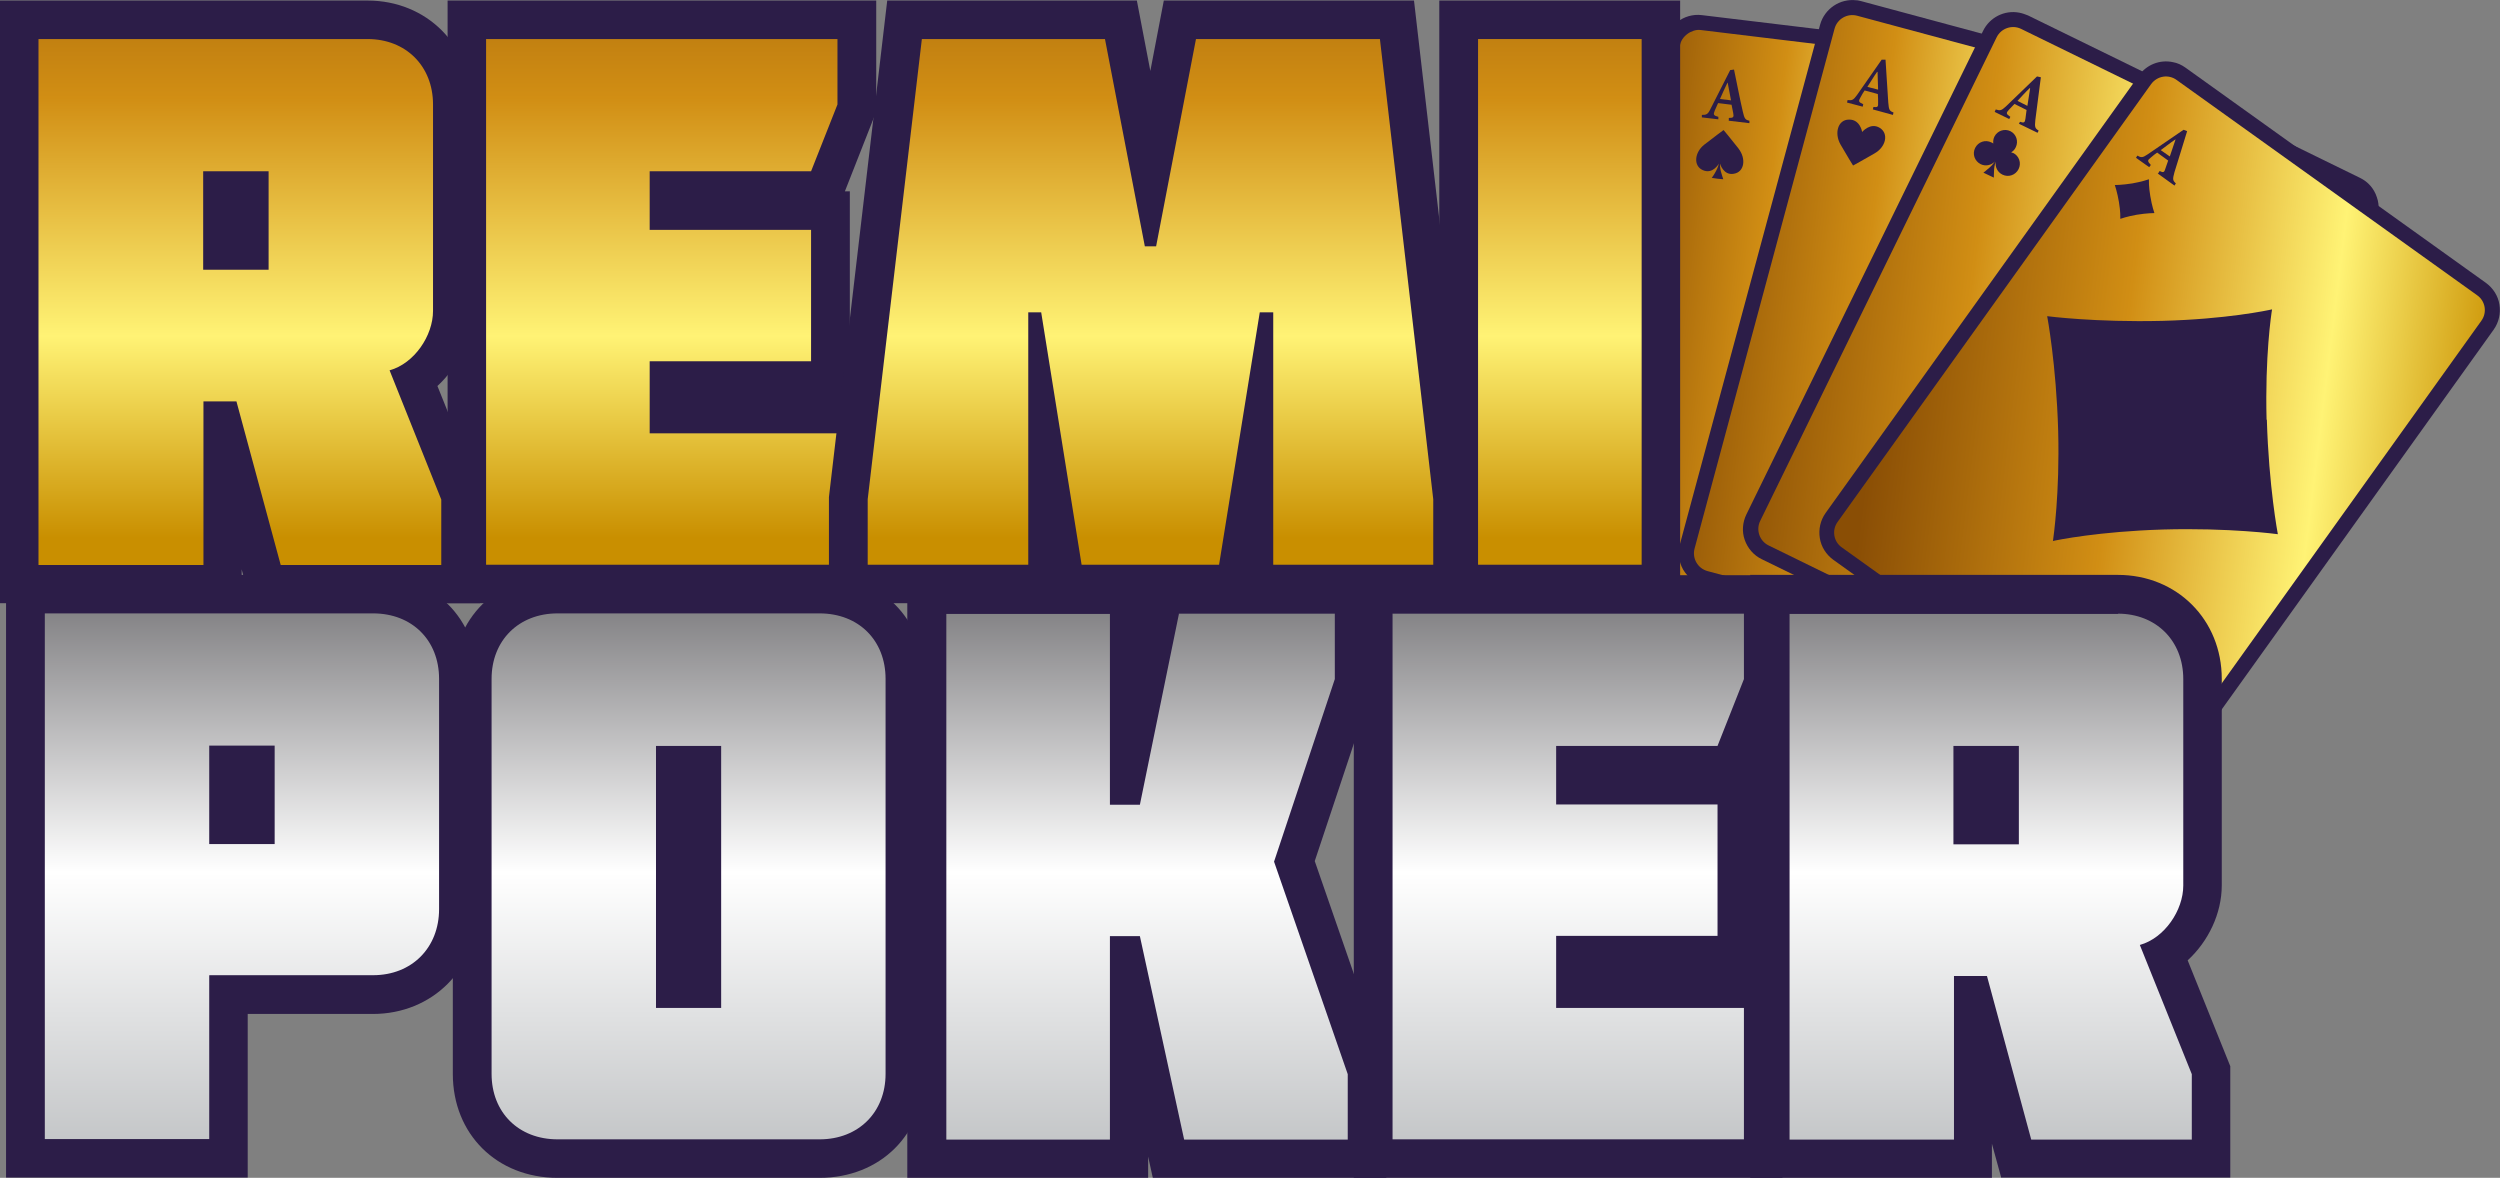
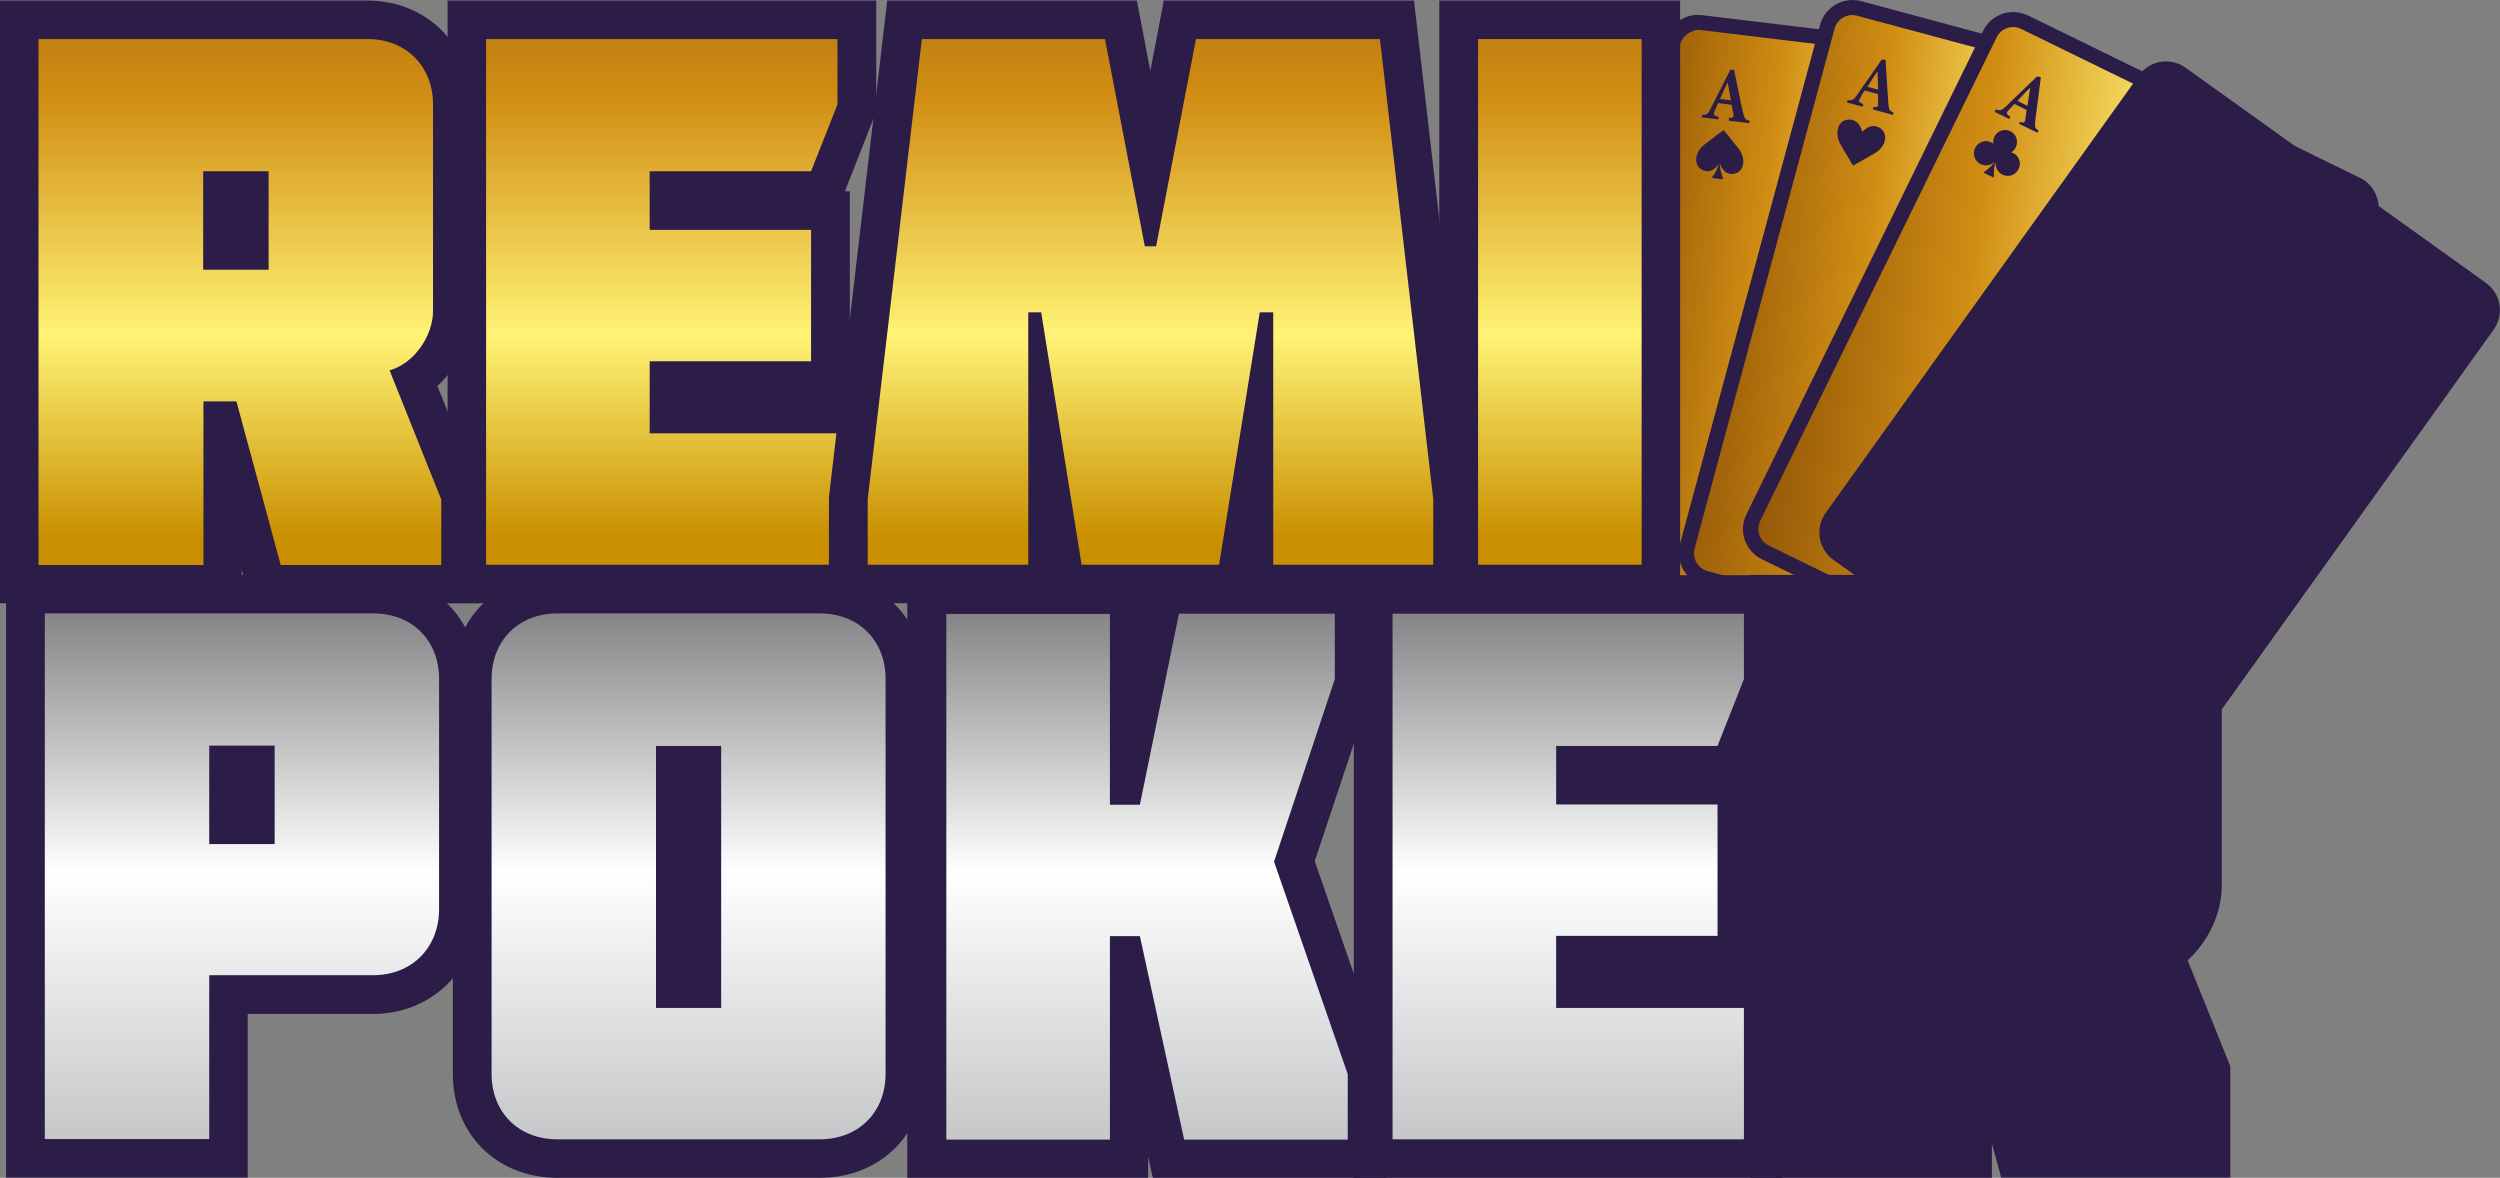
<svg xmlns="http://www.w3.org/2000/svg" xmlns:xlink="http://www.w3.org/1999/xlink" id="Layer_2" data-name="Layer 2" viewBox="0 0 90.93 42.84">
  <rect x="0" y="0" width="90.93" height="42.84" fill="#808080" stroke="none" />
  <defs>
    <style>
      .cls-1 {
        fill: url(#linear-gradient);
      }

      .cls-1, .cls-2, .cls-3, .cls-4, .cls-5, .cls-6, .cls-7, .cls-8, .cls-9, .cls-10, .cls-11, .cls-12, .cls-13, .cls-14 {
        stroke-width: 0px;
      }

      .cls-2 {
        fill: url(#linear-gradient-11);
      }

      .cls-3 {
        fill: url(#linear-gradient-12);
      }

      .cls-4 {
        fill: url(#linear-gradient-13);
      }

      .cls-5 {
        fill: url(#linear-gradient-10);
      }

      .cls-6 {
        fill: url(#linear-gradient-4);
      }

      .cls-7 {
        fill: url(#linear-gradient-2);
      }

      .cls-8 {
        fill: url(#linear-gradient-3);
      }

      .cls-9 {
        fill: url(#linear-gradient-8);
      }

      .cls-10 {
        fill: url(#linear-gradient-9);
      }

      .cls-11 {
        fill: url(#linear-gradient-7);
      }

      .cls-12 {
        fill: url(#linear-gradient-5);
      }

      .cls-13 {
        fill: url(#linear-gradient-6);
      }

      .cls-14 {
        fill: #2c1d48;
      }
    </style>
    <linearGradient id="linear-gradient" x1="137.32" y1="331.4" x2="152.14" y2="331.4" gradientTransform="translate(398.87 -133.87) rotate(90.08)" gradientUnits="userSpaceOnUse">
      <stop offset="0" stop-color="#8a4e05" />
      <stop offset=".39" stop-color="#d18e14" />
      <stop offset=".72" stop-color="#fff375" />
      <stop offset="1" stop-color="#c98f00" />
    </linearGradient>
    <linearGradient id="linear-gradient-2" x1="140.16" y1="331.04" x2="157.56" y2="331.04" gradientTransform="translate(377.87 -183.34) rotate(81.91)" xlink:href="#linear-gradient" />
    <linearGradient id="linear-gradient-3" x1="142.85" y1="331.58" x2="163.3" y2="331.58" gradientTransform="translate(-38.02 -334.49) rotate(6.98)" xlink:href="#linear-gradient" />
    <linearGradient id="linear-gradient-4" x1="147.84" y1="333.05" x2="170.36" y2="333.05" gradientTransform="translate(-38.02 -334.49) rotate(6.98)" xlink:href="#linear-gradient" />
    <linearGradient id="linear-gradient-5" x1="8.72" y1="-6.67" x2="8.72" y2="19.57" gradientTransform="matrix(1,0,0,1,0,0)" xlink:href="#linear-gradient" />
    <linearGradient id="linear-gradient-6" x1="24.07" y1="-6.67" x2="24.07" y2="19.57" gradientTransform="matrix(1,0,0,1,0,0)" xlink:href="#linear-gradient" />
    <linearGradient id="linear-gradient-7" x1="41.84" y1="-6.67" x2="41.84" y2="19.57" gradientTransform="matrix(1,0,0,1,0,0)" xlink:href="#linear-gradient" />
    <linearGradient id="linear-gradient-8" x1="56.73" y1="-6.67" x2="56.73" y2="19.57" gradientTransform="matrix(1,0,0,1,0,0)" xlink:href="#linear-gradient" />
    <linearGradient id="linear-gradient-9" x1="8.8" y1="20.77" x2="8.8" y2="42.25" gradientUnits="userSpaceOnUse">
      <stop offset="0" stop-color="#717073" />
      <stop offset=".51" stop-color="#fff" />
      <stop offset="1" stop-color="#c0c2c4" />
    </linearGradient>
    <linearGradient id="linear-gradient-10" x1="25.05" x2="25.05" xlink:href="#linear-gradient-9" />
    <linearGradient id="linear-gradient-11" x1="41.71" x2="41.71" xlink:href="#linear-gradient-9" />
    <linearGradient id="linear-gradient-12" x1="57.04" x2="57.04" xlink:href="#linear-gradient-9" />
    <linearGradient id="linear-gradient-13" x1="72.39" x2="72.39" xlink:href="#linear-gradient-9" />
  </defs>
  <g id="Layer_1-2" data-name="Layer 1">
    <g>
      <g>
        <path class="cls-14" d="m59.26,22.4c-.67-.08-1.14-.69-1.06-1.35l2.35-19.44c.08-.67.69-1.14,1.35-1.06l13.35,1.61c.66.08,1.14.69,1.06,1.35l-2.35,19.44c-.08.67-.69,1.14-1.35,1.06l-13.35-1.62Z" />
        <rect class="cls-1" x="56.8" y="4.89" width="20.91" height="14.78" rx=".67" ry=".67" transform="translate(46.99 77.57) rotate(-83.1)" />
        <path class="cls-14" d="m63.24,5.41c-.29-.37-.55-.68-.55-.68,0,0-.33.24-.7.53-.36.28-.41.78-.05.93.36.16.58-.24.58-.24,0,0,0,0,0,0-.01.04-.04.15-.1.26-.07.14-.16.26-.16.26l.21.03.21.02s-.05-.14-.09-.29c-.03-.12-.03-.24-.03-.28,0,0,0,0,0,0,0,0,.12.44.5.37.39-.06.46-.55.17-.92Z" />
        <path class="cls-14" d="m62.88,4.38v-.09c.17,0,.19-.03.16-.18-.02-.09-.04-.21-.06-.3l-.49-.06c-.03.07-.07.16-.12.27-.06.15-.05.18.13.23v.09s-.6-.07-.6-.07v-.09c.17,0,.22-.02.32-.23l.71-1.4.14-.02c.11.51.2,1.02.32,1.53.06.26.09.3.24.33v.09s-.76-.09-.76-.09Zm-.05-1.37h0c-.1.2-.18.39-.27.59l.4.05-.12-.64Z" />
        <path class="cls-14" d="m75.12,24.82c-.06,0-.11-.02-.17-.03l-12.99-3.5c-.31-.08-.57-.29-.74-.57-.16-.28-.2-.61-.12-.92L66.2.9c.16-.58.72-.96,1.32-.89.06,0,.11.02.17.03l12.99,3.5c.31.08.57.29.74.57.16.28.2.61.12.92l-5.09,18.91c-.16.58-.72.96-1.32.89Z" />
        <path class="cls-7" d="m61.53,5.02h19.58c.37,0,.67.3.67.67v13.45c0,.37-.3.67-.67.67h-19.58c-.37,0-.67-.3-.67-.67V5.69c0-.37.3-.67.67-.67Z" transform="translate(40.79 78.06) rotate(-74.93)" />
        <path class="cls-14" d="m68.12,3.98l.02-.09c.15.02.18,0,.17-.16,0-.09,0-.21-.01-.31l-.48-.13c-.04.06-.1.15-.15.25-.08.14-.08.17.1.25l-.02.09-.57-.15.02-.09c.16.02.21,0,.34-.18l.9-1.29h.14c.04.53.06,1.04.1,1.56.02.27.05.31.19.36l-.02.09-.73-.2Zm.15-1.36h0c-.13.18-.23.36-.35.54l.39.1-.02-.65Z" />
        <path class="cls-14" d="m68.37,4.65c-.34-.21-.64.15-.64.15,0,0-.07-.46-.48-.45-.4,0-.54.49-.31.9.24.42.46.77.46.77,0,0,.37-.2.78-.44.41-.23.53-.72.19-.93Z" />
        <path class="cls-14" d="m76.48,26.35c-.11-.02-.22-.05-.32-.1l-12.08-5.91c-.29-.14-.51-.39-.62-.7-.11-.31-.08-.64.06-.93L72.13,1.12c.24-.49.78-.76,1.31-.66.11.02.22.06.32.1l12.08,5.91c.29.14.51.39.61.7.11.31.08.64-.06.93l-8.61,17.59c-.24.49-.77.76-1.31.66Z" />
        <path class="cls-8" d="m77.3,25.44c-.16.33-.56.47-.89.31l-12.08-5.91c-.33-.16-.47-.56-.31-.89L72.62,1.36c.16-.33.56-.47.89-.31l12.08,5.91c.33.16.47.56.31.89l-8.61,17.59Z" />
        <path class="cls-14" d="m73.43,4.51l.04-.08c.15.05.18.03.2-.12.01-.09.03-.21.04-.31l-.44-.22c-.05.05-.12.13-.2.21-.11.12-.11.15.05.26l-.04.08-.53-.26.04-.09c.15.05.2.05.37-.11l1.13-1.09.14.03c-.06.52-.14,1.03-.2,1.55-.03.27-.01.31.12.39l-.04.08-.68-.33Zm.4-1.31h0c-.16.15-.3.31-.45.47l.36.18.1-.64Z" />
        <path class="cls-14" d="m73.23,5.57s-.05-.02-.08-.03c.07-.04.13-.1.17-.19.1-.21.02-.47-.2-.58-.21-.1-.47-.02-.58.2-.04.08-.05.17-.04.25-.02-.02-.05-.03-.07-.04-.22-.11-.48-.02-.59.2-.11.22-.02.48.2.59.18.09.39.04.52-.1-.03.04-.09.13-.18.21-.12.11-.24.2-.24.2l.19.09.19.09s0-.15.01-.31c.01-.12.04-.22.06-.27-.03.19.06.38.24.47.22.11.48.02.59-.2.11-.22.02-.48-.2-.59Z" />
        <path class="cls-14" d="m78.07,28.39c-.17-.03-.32-.1-.46-.2l-10.93-7.83c-.26-.19-.44-.47-.49-.79-.05-.32.02-.64.21-.91l11.4-15.92c.28-.39.76-.58,1.23-.48.17.03.32.1.46.2l10.93,7.83c.26.19.44.47.49.79.05.32-.02.64-.21.91l-11.4,15.92c-.28.39-.76.58-1.23.48Z" />
-         <path class="cls-6" d="m78.85,27.59c-.21.3-.63.37-.93.15l-10.93-7.83c-.3-.21-.37-.63-.15-.93l11.4-15.92c.22-.3.63-.37.93-.15l10.93,7.83c.3.21.37.63.15.93l-11.4,15.92Z" />
        <path class="cls-14" d="m78.5,6.3l.05-.08c.14.07.17.05.21-.09.03-.09.07-.2.1-.29l-.4-.29c-.06.04-.14.1-.23.18-.13.1-.13.13,0,.27l-.06.08-.48-.34.05-.08c.14.08.19.08.38-.05l1.3-.89.13.05c-.15.51-.31.99-.46,1.49-.07.26-.07.3.05.41l-.05.08-.61-.44Zm.61-1.22h0c-.18.12-.35.26-.52.38l.33.23.21-.62Z" />
        <path class="cls-14" d="m78.21,7.13c-.06-.35-.05-.58-.05-.61h0s0,0,0,0c0,0,0,0,0,0h0s-.25.09-.6.15c-.37.06-.64.06-.64.06,0,0,.09.26.15.62.06.35.05.58.05.61h0s0,0,0,0c0,0,0,0,0,0h0s.25-.09.6-.15c.37-.06.64-.06.64-.06,0,0-.09-.25-.15-.62Z" />
        <path class="cls-14" d="m82.44,15.27c-.06-2.31.17-3.85.2-4.02h.01s0-.01,0,0c0,0,0,0,0,0h0c-.17.04-1.69.36-4,.42-2.44.06-4.19-.17-4.19-.17,0,0,.33,1.74.4,4.17.06,2.3-.17,3.85-.19,4.01h-.02s0,.01.01,0c0,0,0,0,0,0h0c.16-.04,1.7-.35,4-.42,2.44-.07,4.19.17,4.19.17,0,0-.33-1.73-.4-4.17Z" />
      </g>
      <path class="cls-14" d="m9.12,21.94l-.33-1.23v1.23H0V.02h13.37c2.15,0,3.78,1.63,3.78,3.78v7.51c0,1.03-.49,2.04-1.24,2.73l1.55,3.85v4.05h-8.32Z" />
      <path class="cls-12" d="m13.37,1.42c1.39,0,2.38.98,2.38,2.38v7.51c0,.9-.68,1.91-1.58,2.16l1.88,4.7v2.38h-5.84l-1.61-5.95h-1.2v5.95H1.4V1.42h11.96Zm-5.98,4.81v3.58h2.38v-3.58h-2.38Z" />
      <polygon class="cls-14" points="16.28 21.94 16.28 .02 31.87 .02 31.87 4.06 30.73 6.96 30.91 6.96 30.91 14.36 31.87 14.36 31.87 21.94 16.28 21.94" />
      <path class="cls-13" d="m17.68,20.54V1.42h12.78v2.38l-.96,2.43h-5.87v2.13h5.87v4.78h-5.87v2.62h6.83v4.78h-12.78Z" />
      <polygon class="cls-14" points="30.15 21.94 30.15 18.08 32.27 .02 41.35 .02 41.84 2.58 42.33 .02 51.43 .02 53.52 18.08 53.52 21.94 30.15 21.94" />
      <path class="cls-11" d="m37.86,11.36h-.46v9.18h-5.84v-2.38l1.97-16.74h6.66l1.45,7.54h.41l1.45-7.54h6.69l1.94,16.74v2.38h-5.82v-9.18h-.49l-1.48,9.18h-5l-1.47-9.18Z" />
      <rect class="cls-14" x="52.35" y=".02" width="8.76" height="21.93" />
      <path class="cls-9" d="m53.76,20.54V1.42h5.95v19.12h-5.95Z" />
      <path class="cls-14" d="m.22,42.84v-21.93h13.34c2.21,0,3.81,1.59,3.81,3.78v8.38c0,2.17-1.64,3.81-3.81,3.81h-4.55v5.95H.22Z" />
      <path class="cls-10" d="m7.61,35.48v5.95H1.63v-19.12h11.94c1.42,0,2.4.98,2.4,2.38v8.38c0,1.39-.98,2.4-2.4,2.4h-5.95Zm0-4.78h2.38v-3.58h-2.38v3.58Z" />
      <path class="cls-14" d="m20.28,42.84c-2.21,0-3.81-1.59-3.81-3.78v-14.37c0-2.19,1.6-3.78,3.81-3.78h9.53c2.21,0,3.81,1.59,3.81,3.78v14.37c0,2.19-1.6,3.78-3.81,3.78h-9.53Z" />
      <path class="cls-5" d="m20.28,41.44c-1.42,0-2.4-.98-2.4-2.38v-14.37c0-1.39.98-2.38,2.4-2.38h9.53c1.42,0,2.4.98,2.4,2.38v14.37c0,1.39-.98,2.38-2.4,2.38h-9.53Zm3.58-14.31v9.53h2.37v-9.53h-2.37Z" />
      <polygon class="cls-14" points="41.93 42.84 41.76 42.07 41.76 42.84 33 42.84 33 20.92 49.95 20.92 49.95 24.92 47.82 31.32 50.42 38.82 50.42 42.84 41.93 42.84" />
      <path class="cls-2" d="m42.87,22.32h5.68v2.38l-2.21,6.64,2.68,7.73v2.38h-5.95l-1.61-7.4h-1.09v7.4h-5.95v-19.12h5.95v6.94h1.09l1.42-6.94Z" />
      <polygon class="cls-14" points="49.24 42.84 49.24 20.92 64.83 20.92 64.83 24.96 63.7 27.85 63.88 27.85 63.88 35.25 64.83 35.25 64.83 42.84 49.24 42.84" />
      <path class="cls-3" d="m50.65,41.44v-19.12h12.78v2.38l-.96,2.43h-5.87v2.13h5.87v4.78h-5.87v2.62h6.83v4.78h-12.78Z" />
      <path class="cls-14" d="m72.79,42.84l-.34-1.24v1.24h-8.79v-21.93h13.37c2.15,0,3.78,1.63,3.78,3.78v7.51c0,1.03-.49,2.04-1.24,2.73l1.55,3.85v4.05h-8.32Z" />
-       <path class="cls-4" d="m77.03,22.32c1.39,0,2.38.98,2.38,2.38v7.51c0,.9-.68,1.91-1.58,2.16l1.89,4.7v2.38h-5.84l-1.61-5.95h-1.2v5.95h-5.98v-19.12h11.96Zm-5.98,4.81v3.58h2.38v-3.58h-2.38Z" />
    </g>
  </g>
</svg>